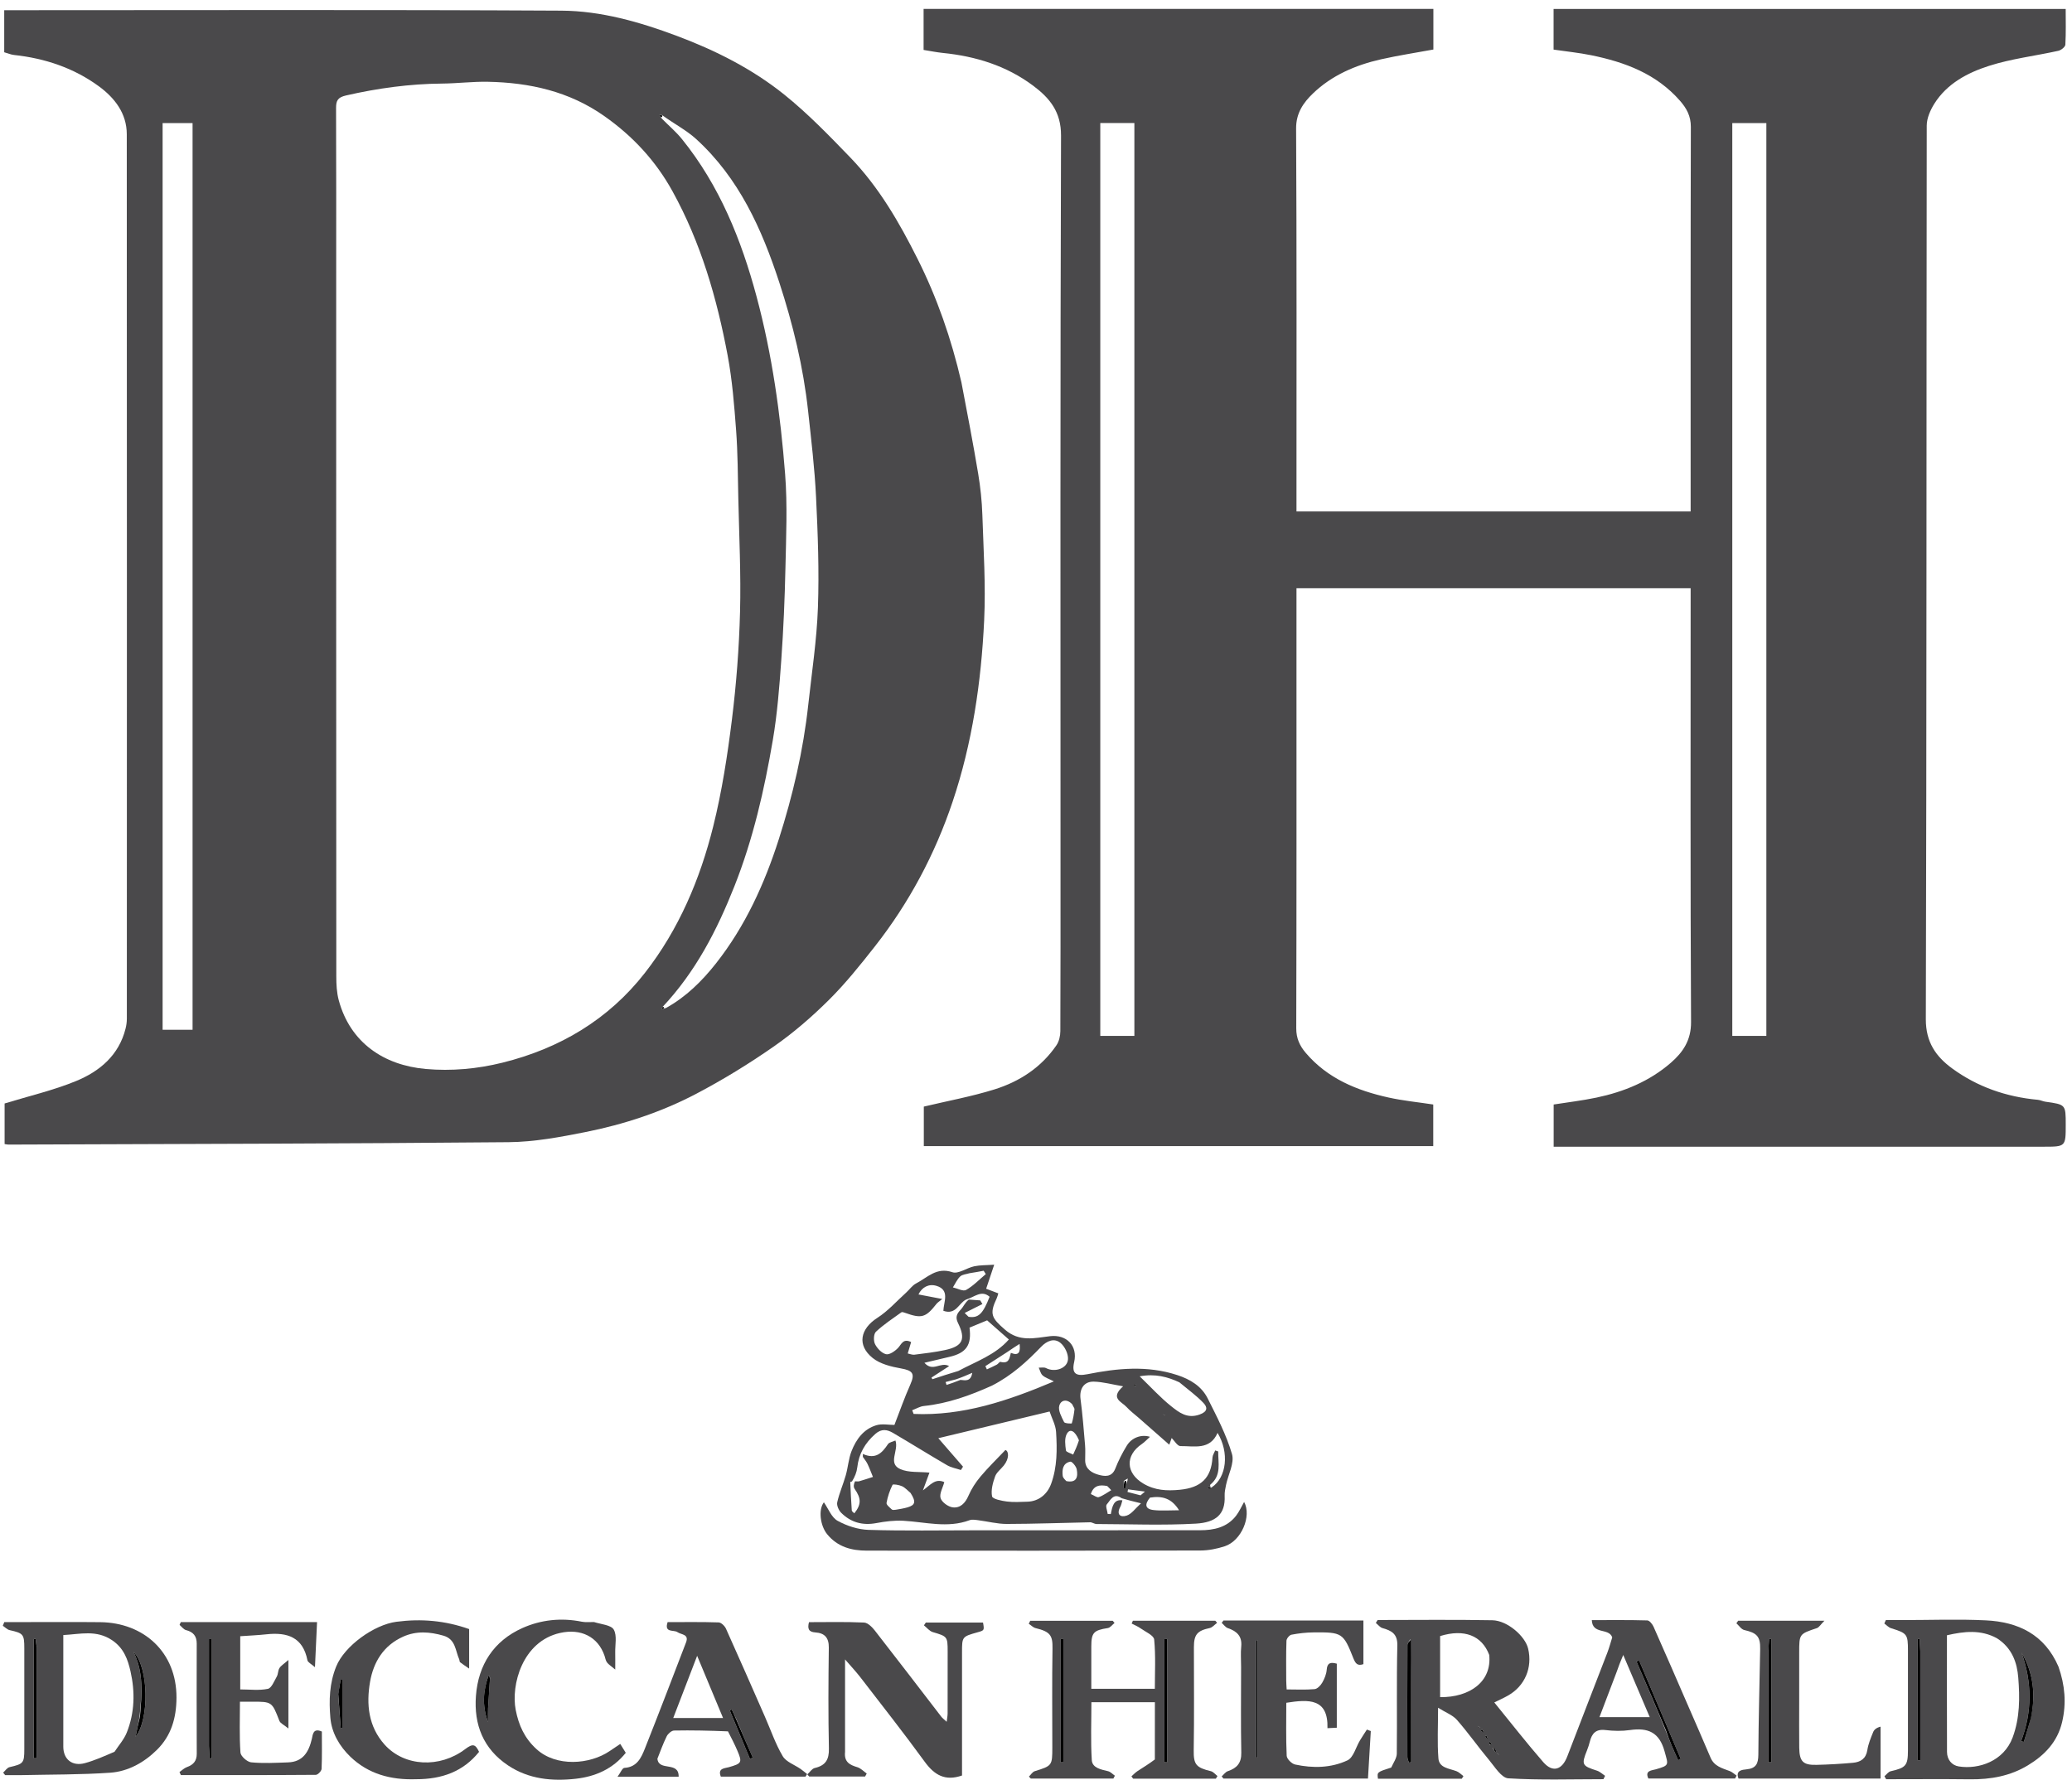
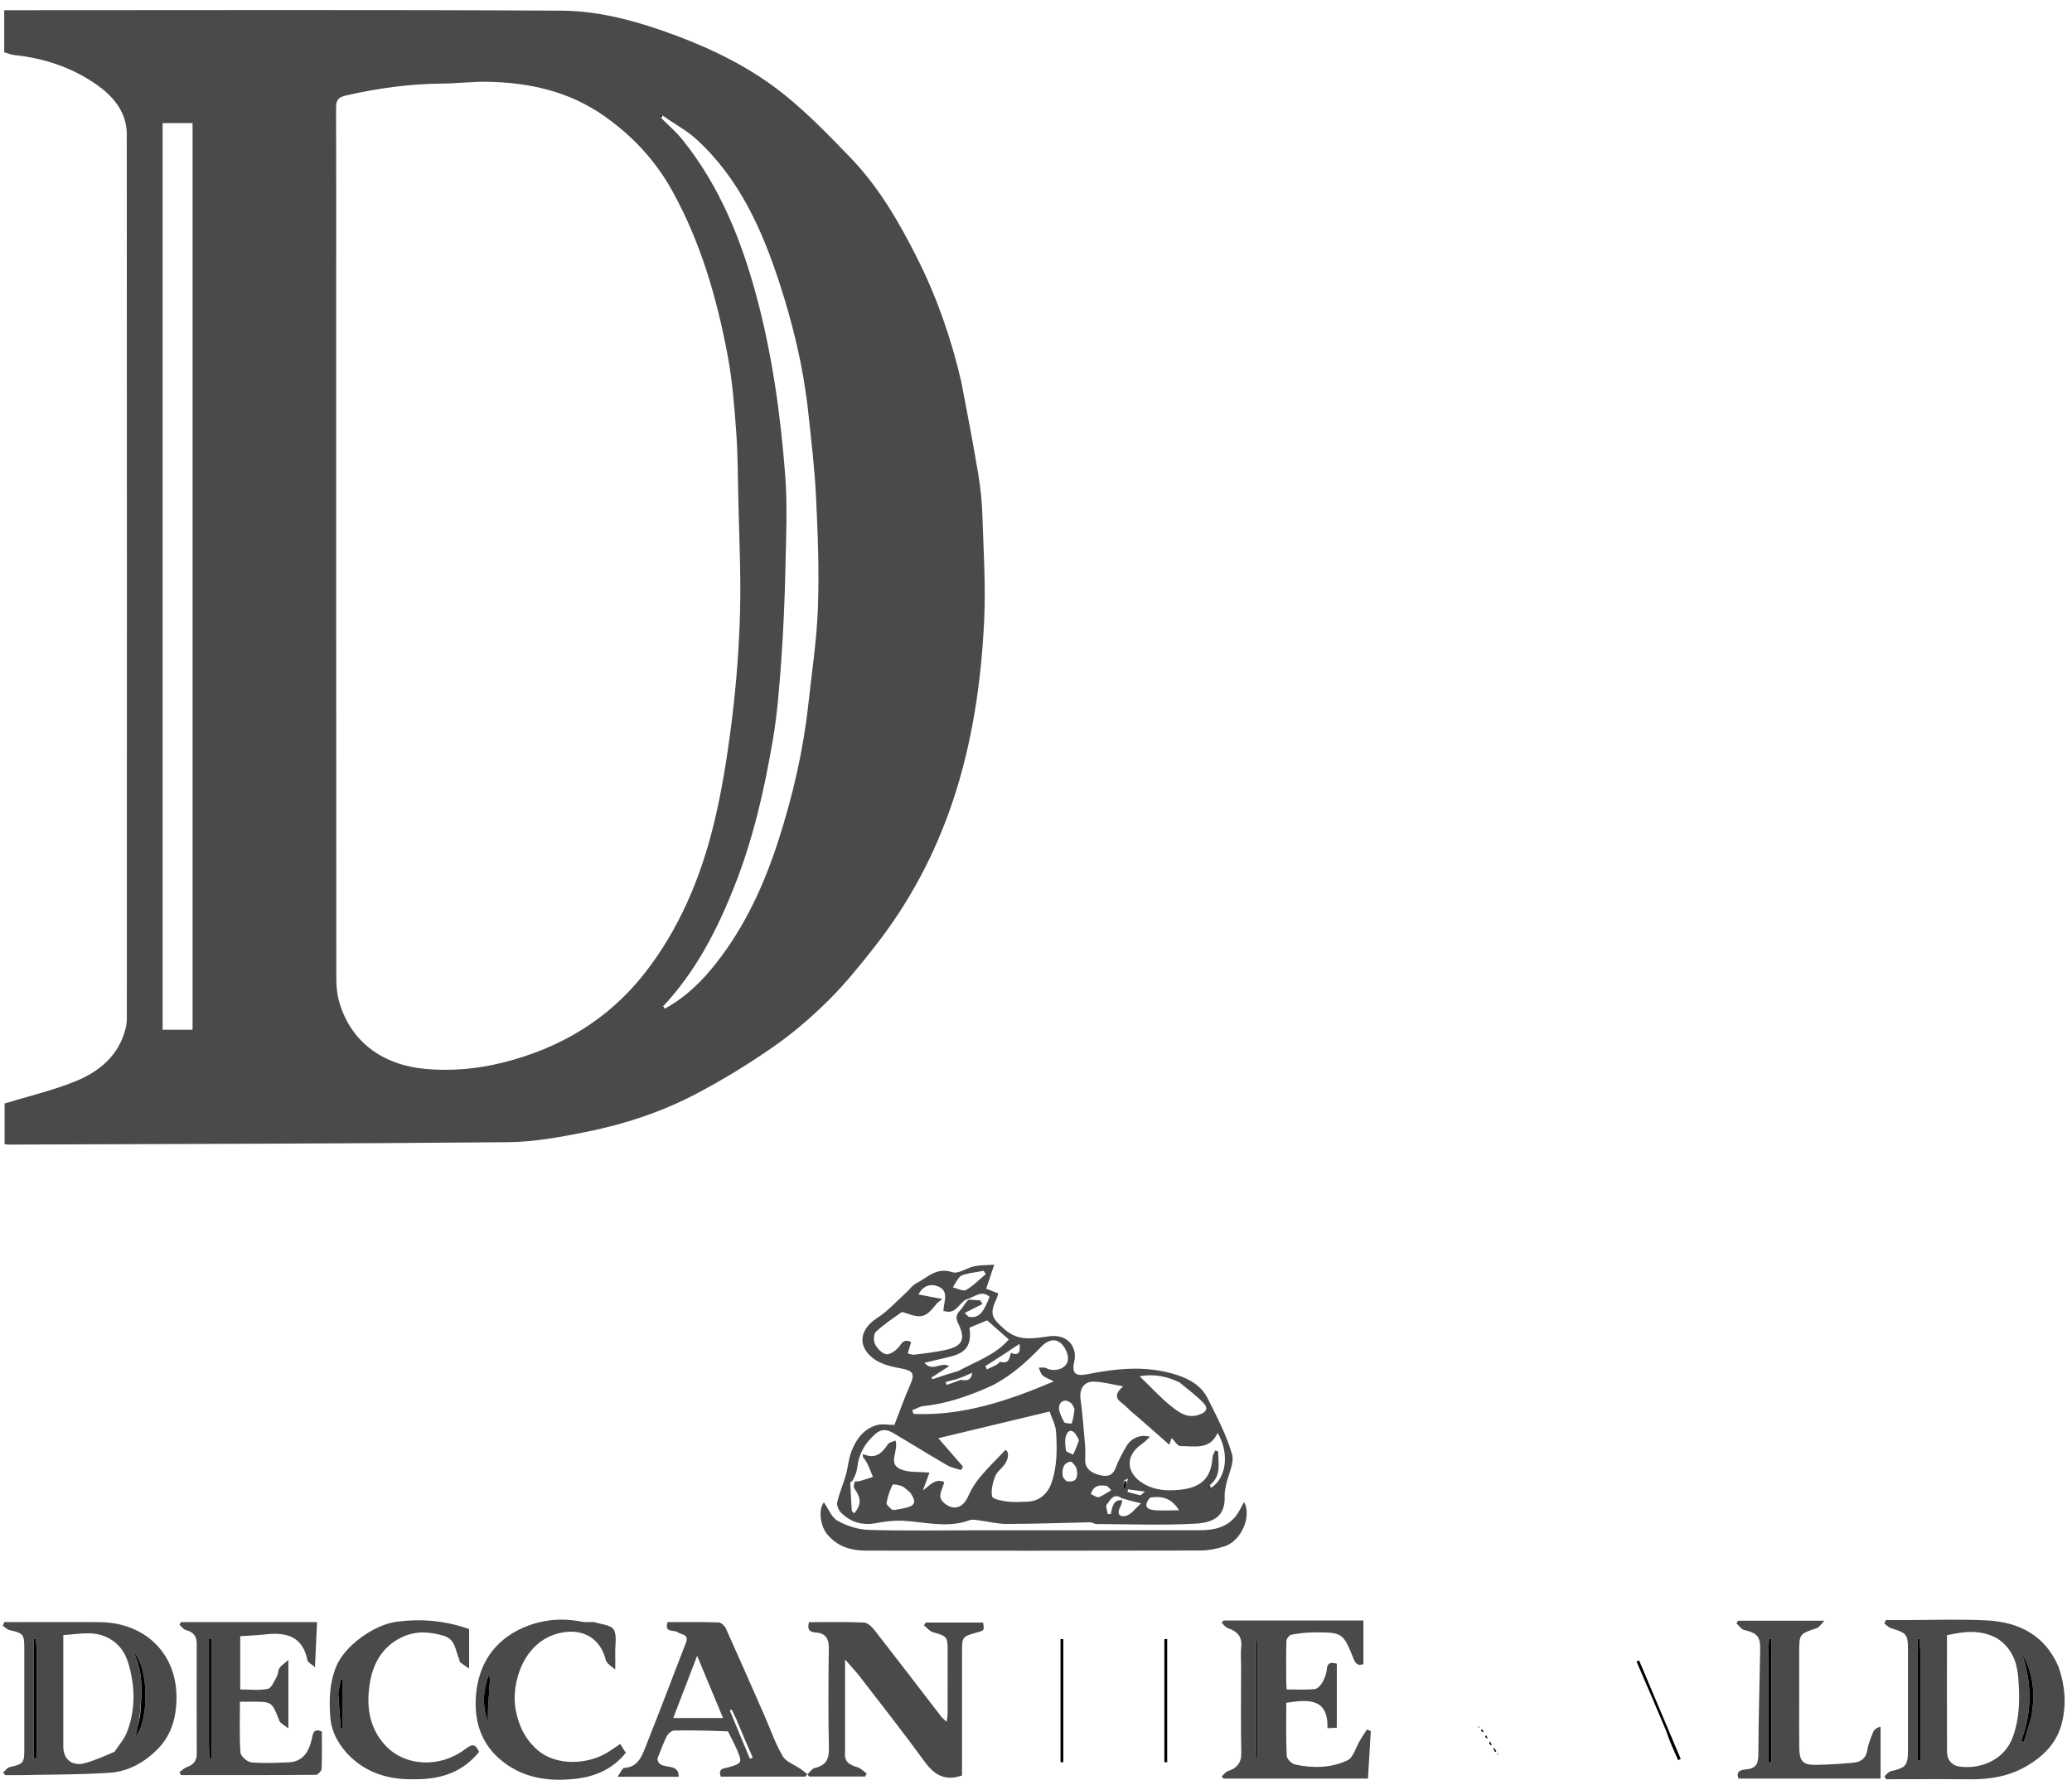
<svg xmlns="http://www.w3.org/2000/svg" width="192" height="165" viewBox="0 0 192 165" fill="none">
-   <path d="M120.137 60.89C120.137 72.424 120.148 83.864 120.116 95.303C120.113 96.229 120.437 96.922 120.995 97.578C123.014 99.953 125.734 101.068 128.68 101.718C130.017 102.013 131.39 102.146 132.811 102.363C132.811 103.62 132.811 104.892 132.811 106.219C117.08 106.219 101.378 106.219 85.604 106.219C85.604 104.948 85.604 103.678 85.604 102.557C87.823 102.028 90.027 101.626 92.148 100.965C94.478 100.238 96.49 98.926 97.896 96.87C98.139 96.515 98.254 96.005 98.256 95.566C98.28 90.366 98.272 85.166 98.272 79.967C98.272 57.498 98.242 35.028 98.32 12.56C98.327 10.363 97.269 9.088 95.737 7.942C93.267 6.096 90.426 5.216 87.381 4.908C86.796 4.849 86.217 4.729 85.584 4.628C85.584 3.39 85.584 2.143 85.584 0.826C101.321 0.826 117.045 0.826 132.823 0.826C132.823 2.099 132.823 3.345 132.823 4.59C131.199 4.889 129.575 5.136 127.976 5.496C125.612 6.028 123.405 6.981 121.654 8.67C120.794 9.499 120.095 10.469 120.103 11.897C120.164 23.336 120.137 34.776 120.137 46.215C120.137 46.588 120.137 46.961 120.137 47.399C132.322 47.399 144.435 47.399 156.662 47.399C156.662 47.001 156.662 46.633 156.662 46.265C156.662 34.762 156.651 23.26 156.681 11.758C156.684 10.758 156.288 10.04 155.675 9.339C153.492 6.842 150.577 5.756 147.441 5.117C146.316 4.888 145.166 4.774 143.962 4.597C143.962 3.402 143.962 2.155 143.962 0.832C159.747 0.832 175.539 0.832 191.415 0.832C191.415 1.901 191.448 3.024 191.384 4.141C191.372 4.348 190.992 4.651 190.737 4.708C188.592 5.184 186.381 5.44 184.301 6.107C182.32 6.742 180.419 7.744 179.248 9.605C178.872 10.204 178.539 10.958 178.539 11.642C178.503 39.247 178.536 66.853 178.455 94.459C178.449 96.596 179.405 97.927 180.885 99.012C183.227 100.728 185.919 101.661 188.831 101.927C189.071 101.949 189.301 102.071 189.542 102.105C191.419 102.368 191.419 102.365 191.419 104.223C191.419 106.274 191.419 106.274 189.362 106.274C174.66 106.274 159.957 106.274 145.255 106.274C144.848 106.274 144.44 106.274 143.969 106.274C143.969 104.966 143.969 103.72 143.969 102.363C145.264 102.158 146.615 102.001 147.94 101.722C150.485 101.186 152.855 100.21 154.83 98.494C155.946 97.524 156.71 96.413 156.7 94.724C156.63 81.74 156.662 68.757 156.662 55.773C156.662 55.372 156.662 54.971 156.662 54.516C144.471 54.516 132.38 54.516 120.137 54.516C120.137 56.604 120.137 58.7 120.137 60.89ZM163.678 47.559C163.678 35.505 163.678 23.451 163.678 11.406C162.526 11.406 161.527 11.406 160.521 11.406C160.521 39.648 160.521 67.829 160.521 96.003C161.597 96.003 162.596 96.003 163.678 96.003C163.678 79.878 163.678 63.813 163.678 47.559ZM105.116 12.966C105.116 12.444 105.116 11.922 105.116 11.403C103.971 11.403 102.972 11.403 101.957 11.403C101.957 39.642 101.957 67.823 101.957 96.006C103.03 96.006 104.029 96.006 105.116 96.006C105.116 68.35 105.116 40.751 105.116 12.966Z" fill="#4A494B" />
  <path d="M89.089 35.437C89.635 38.304 90.175 41.094 90.642 43.897C90.851 45.153 90.987 46.43 91.029 47.702C91.136 50.967 91.35 54.243 91.196 57.499C90.925 63.21 90.099 68.866 88.27 74.311C86.636 79.177 84.24 83.678 81.056 87.729C79.714 89.438 78.345 91.147 76.806 92.675C75.234 94.236 73.535 95.71 71.718 96.976C69.419 98.579 67.011 100.058 64.529 101.363C61.302 103.061 57.829 104.205 54.251 104.917C51.907 105.383 49.512 105.833 47.137 105.855C31.685 105.996 16.232 106.019 0.78 106.078C0.687 106.078 0.594 106.053 0.427 106.029C0.427 104.702 0.427 103.369 0.427 102.268C2.687 101.575 4.935 101.056 7.04 100.192C9.237 99.291 11.018 97.799 11.635 95.329C11.71 95.031 11.754 94.718 11.754 94.411C11.76 67.088 11.764 39.764 11.748 12.441C11.747 10.502 10.62 9.065 9.151 7.99C6.835 6.297 4.169 5.406 1.309 5.096C1.007 5.064 0.716 4.936 0.391 4.844C0.391 3.572 0.391 2.322 0.391 0.946C0.762 0.946 1.098 0.946 1.434 0.946C18.292 0.946 35.15 0.894 52.008 0.987C55.696 1.007 59.276 2.035 62.733 3.331C66.306 4.67 69.713 6.386 72.679 8.771C74.87 10.533 76.845 12.578 78.802 14.606C81.438 17.34 83.325 20.603 85.014 23.969C86.835 27.596 88.159 31.408 89.089 35.437ZM61.723 93.413C63.575 92.387 65.06 90.915 66.34 89.293C69.051 85.857 70.844 81.913 72.167 77.78C73.467 73.719 74.433 69.568 74.897 65.318C75.224 62.32 75.685 59.325 75.792 56.318C75.914 52.906 75.784 49.479 75.619 46.066C75.49 43.398 75.169 40.738 74.881 38.08C74.44 34.015 73.481 30.062 72.213 26.177C70.589 21.204 68.473 16.506 64.514 12.891C63.595 12.052 62.443 11.466 61.352 10.667C61.27 10.659 61.187 10.65 61.105 10.642C61.155 10.73 61.205 10.819 61.337 11.002C61.96 11.63 62.643 12.209 63.195 12.893C66.672 17.198 68.691 22.212 70.104 27.474C71.551 32.863 72.32 38.385 72.752 43.934C72.977 46.826 72.844 49.75 72.781 52.657C72.719 55.503 72.597 58.351 72.396 61.19C72.22 63.67 72.027 66.161 71.61 68.608C70.824 73.213 69.787 77.762 68.055 82.133C66.442 86.203 64.474 90.049 61.369 93.352C61.348 93.421 61.327 93.49 61.306 93.559C61.4 93.516 61.495 93.474 61.723 93.413ZM31.153 26.002C31.153 47.495 31.151 68.988 31.163 90.481C31.163 91.223 31.199 91.993 31.391 92.704C32.452 96.623 35.562 98.725 39.452 99.07C41.836 99.282 44.226 99.064 46.545 98.49C51.862 97.175 56.377 94.498 59.755 90.172C62.904 86.14 64.872 81.486 66.094 76.571C66.899 73.335 67.409 70.011 67.822 66.698C68.233 63.39 68.487 60.049 68.575 56.716C68.668 53.207 68.491 49.69 68.415 46.176C68.37 44.076 68.366 41.97 68.211 39.877C68.038 37.56 67.855 35.228 67.428 32.949C66.433 27.649 64.949 22.497 62.316 17.726C60.752 14.891 58.624 12.603 55.978 10.744C52.738 8.468 49.074 7.652 45.198 7.579C43.79 7.552 42.379 7.733 40.968 7.745C37.956 7.771 35.003 8.175 32.069 8.846C31.297 9.022 31.138 9.322 31.141 10.024C31.164 15.287 31.153 20.55 31.153 26.002ZM17.844 20.14C17.844 17.224 17.844 14.309 17.844 11.406C16.818 11.406 15.945 11.406 15.068 11.406C15.068 39.46 15.068 67.453 15.068 95.435C16.018 95.435 16.891 95.435 17.844 95.435C17.844 70.36 17.844 45.344 17.844 20.14Z" fill="#4A494B" />
  <path d="M101.075 141.081C98.423 141.134 95.859 141.231 93.295 141.236C92.409 141.238 91.523 141.001 90.635 140.889C90.373 140.857 90.075 140.803 89.843 140.89C87.799 141.648 85.759 141.058 83.712 140.941C82.882 140.894 82.027 141.003 81.206 141.156C79.932 141.395 78.843 141.097 77.948 140.202C77.718 139.971 77.516 139.517 77.581 139.228C77.772 138.378 78.133 137.567 78.373 136.725C78.582 135.99 78.63 135.2 78.904 134.495C79.329 133.404 80.019 132.445 81.203 132.088C81.735 131.927 82.358 132.06 82.88 132.06C83.357 130.835 83.802 129.556 84.351 128.323C84.802 127.311 84.592 127.018 83.493 126.824C82.58 126.663 81.559 126.413 80.866 125.856C79.39 124.671 79.713 123.151 81.3 122.135C82.287 121.502 83.091 120.585 83.972 119.79C84.284 119.509 84.536 119.127 84.894 118.943C85.936 118.406 86.782 117.401 88.254 117.907C88.796 118.093 89.581 117.505 90.275 117.357C90.814 117.242 91.383 117.262 92.127 117.209C91.84 118.066 91.611 118.751 91.381 119.438C91.722 119.568 92.094 119.709 92.508 119.866C92.453 120.04 92.425 120.182 92.365 120.309C91.659 121.791 91.886 122.155 93.14 123.241C94.469 124.392 95.88 124.004 97.3 123.835C98.835 123.652 99.883 124.731 99.536 126.235C99.298 127.265 99.667 127.576 100.749 127.361C103.528 126.807 106.309 126.529 109.081 127.435C110.287 127.829 111.339 128.464 111.908 129.599C112.75 131.28 113.642 132.972 114.162 134.761C114.403 135.59 113.81 136.656 113.61 137.618C113.541 137.954 113.465 138.302 113.481 138.641C113.56 140.337 112.671 141.1 110.82 141.206C107.757 141.38 104.676 141.253 101.603 141.243C101.456 141.242 101.309 141.143 101.075 141.081ZM104.131 137.25C104.131 137.474 104.131 137.698 104.131 137.922C104.195 137.921 104.259 137.92 104.324 137.919C104.34 137.712 104.356 137.506 104.466 137.258C104.479 137.181 104.493 137.103 104.506 137.026C104.419 137.071 104.333 137.115 104.131 137.25ZM88.998 127.887C89.456 127.93 89.959 128.062 90.093 127.23C89.585 127.452 89.168 127.634 88.61 127.828C88.281 127.913 87.951 127.998 87.622 128.083C87.652 128.172 87.682 128.262 87.711 128.351C88.105 128.222 88.499 128.093 88.998 127.887ZM93.295 125.33C92.633 125.756 91.971 126.183 91.309 126.61C91.355 126.71 91.402 126.811 91.448 126.911C91.756 126.766 92.068 126.63 92.369 126.471C92.495 126.405 92.622 126.194 92.706 126.215C93.475 126.409 93.534 125.935 93.671 125.381C94.432 125.697 94.569 125.275 94.478 124.551C94.116 124.781 93.754 125.01 93.295 125.33ZM103.941 138.853C103.185 138.308 102.893 139.043 102.558 139.426C102.423 139.58 102.607 140.008 102.645 140.312C102.741 140.315 102.837 140.317 102.933 140.32C103.066 139.631 103.183 138.93 104.005 139.045C103.942 139.248 103.91 139.466 103.811 139.65C103.431 140.357 103.809 140.659 104.406 140.46C104.867 140.307 105.207 139.793 105.729 139.324C104.961 139.134 104.514 139.024 103.941 138.853ZM89.515 120.444C88.837 120.77 88.588 121.895 87.416 121.482C87.442 120.66 88.055 119.54 86.757 119.164C86.054 118.96 85.434 119.296 85.109 119.966C85.821 120.102 86.498 120.232 87.314 120.388C87.021 120.631 86.88 120.712 86.787 120.83C85.781 122.115 85.403 122.224 83.859 121.668C83.752 121.629 83.59 121.574 83.523 121.623C82.721 122.202 81.886 122.75 81.169 123.422C80.953 123.625 80.929 124.257 81.081 124.564C81.278 124.963 81.697 125.406 82.1 125.504C82.412 125.58 82.925 125.228 83.207 124.933C83.54 124.585 83.675 124.011 84.429 124.379C84.331 124.711 84.232 125.041 84.114 125.436C84.324 125.479 84.533 125.576 84.726 125.551C85.679 125.428 86.639 125.321 87.577 125.119C89.21 124.767 89.515 124.12 88.772 122.611C88.517 122.092 88.642 121.771 89.016 121.385C89.283 121.109 89.42 120.708 89.781 120.441C90.132 120.467 90.483 120.492 90.835 120.518C90.901 120.63 90.968 120.743 91.034 120.856C90.486 121.131 89.938 121.406 89.39 121.682C89.511 121.801 89.632 121.919 89.752 122.038C90.661 122.179 91.081 121.774 91.701 120.181C90.94 119.517 90.307 120.214 89.515 120.444ZM112.288 137.839C113.666 136.924 113.925 134.612 112.824 132.797C112.116 134.423 110.646 134.003 109.386 134.021C109.104 134.025 108.814 133.507 108.572 133.272C108.562 133.3 108.495 133.49 108.351 133.893C107.335 133 106.422 132.198 105.51 131.396C105.131 131.063 104.717 130.761 104.381 130.389C103.948 129.908 102.817 129.593 104.074 128.481C103.053 128.308 102.212 128.069 101.365 128.047C100.428 128.022 100.005 128.74 100.127 129.665C100.314 131.083 100.426 132.512 100.547 133.938C100.587 134.407 100.552 134.883 100.556 135.355C100.562 136.159 101.192 136.508 101.781 136.673C102.321 136.824 103.021 136.945 103.347 136.109C103.634 135.371 104.001 134.654 104.416 133.977C104.867 133.239 105.752 132.908 106.563 133.161C106.273 133.42 106.059 133.659 105.801 133.834C104.245 134.893 104.32 136.526 105.943 137.492C107.015 138.131 108.125 138.187 109.34 138.067C111.278 137.875 112.238 136.993 112.354 135.081C112.367 134.858 112.519 134.642 112.606 134.423C112.699 134.454 112.791 134.485 112.884 134.517C112.871 135.589 113.208 136.731 112.151 137.597C112.102 137.638 112.167 137.817 112.213 137.788C112.115 137.805 112.017 137.819 111.922 137.846C111.914 137.848 111.932 137.939 111.938 137.989C112.019 137.968 112.1 137.946 112.288 137.839ZM79.234 137.282C79.361 137.283 79.496 137.314 79.612 137.281C80.042 137.159 80.465 137.015 80.891 136.879C80.724 136.475 80.574 136.063 80.385 135.67C80.273 135.438 80.1 135.235 79.955 135.019C79.956 134.929 79.956 134.84 79.957 134.75C81.159 135.287 81.743 134.647 82.282 133.841C82.403 133.66 82.731 133.616 82.975 133.503C83.308 134.449 82.227 135.62 83.427 136.154C84.199 136.497 85.176 136.383 86.127 136.48C85.921 137.039 85.721 137.582 85.521 138.126C86.193 137.65 86.66 136.97 87.502 137.36C87.361 137.891 87.031 138.441 87.16 138.846C87.28 139.225 87.863 139.647 88.286 139.699C88.978 139.784 89.442 139.313 89.738 138.628C90.013 137.991 90.408 137.381 90.856 136.847C91.554 136.012 92.342 135.252 93.168 134.38C93.485 134.495 93.537 135.166 93.017 135.82C92.747 136.161 92.347 136.45 92.209 136.835C91.999 137.422 91.812 138.103 91.929 138.681C91.98 138.928 92.811 139.094 93.305 139.158C93.928 139.238 94.57 139.192 95.204 139.174C96.248 139.144 97.048 138.489 97.403 137.513C97.973 135.944 97.961 134.319 97.86 132.703C97.821 132.066 97.47 131.448 97.26 130.816C93.771 131.653 90.441 132.452 86.948 133.289C87.696 134.151 88.467 135.04 89.237 135.928C89.172 136.031 89.107 136.135 89.042 136.238C88.612 136.093 88.143 136.015 87.759 135.792C86.075 134.813 84.422 133.779 82.741 132.794C82.209 132.482 81.687 132.389 81.116 132.89C80.156 133.734 79.581 134.728 79.438 135.996C79.388 136.438 79.214 136.867 78.951 137.296C78.895 137.315 78.788 137.337 78.789 137.354C78.827 138.233 78.867 139.112 78.93 139.989C78.936 140.08 79.082 140.162 79.166 140.249C79.824 139.428 79.809 138.863 79.194 137.986C79.068 137.808 79.106 137.515 79.234 137.282ZM91.917 128.418C89.902 129.326 87.841 130.073 85.617 130.304C85.244 130.342 84.891 130.562 84.528 130.698C84.572 130.812 84.616 130.926 84.659 131.04C89.214 131.238 93.392 129.829 97.655 128.025C97.194 127.788 96.852 127.682 96.61 127.465C96.425 127.299 96.368 126.994 96.253 126.75C96.48 126.759 96.746 126.695 96.927 126.79C97.739 127.218 98.911 126.832 98.965 125.97C98.996 125.478 98.679 124.813 98.296 124.481C97.683 123.95 96.981 124.294 96.481 124.813C95.153 126.189 93.76 127.475 91.917 128.418ZM88.803 127.058C90.422 126.186 92.217 125.586 93.485 124.141C92.774 123.514 92.121 122.938 91.471 122.366C90.921 122.594 90.382 122.818 89.84 123.042C90.047 124.663 89.545 125.391 87.968 125.753C87.229 125.923 86.492 126.103 85.659 126.3C86.467 127.203 87.138 126.162 87.953 126.607C87.407 126.961 86.861 127.316 86.315 127.671C86.342 127.722 86.37 127.772 86.398 127.823C87.15 127.574 87.902 127.324 88.803 127.058ZM109.285 128.11C108.183 127.597 107.049 127.294 105.607 127.553C106.662 128.57 107.53 129.531 108.531 130.328C109.252 130.901 110.012 131.508 111.157 131.097C111.933 130.82 111.891 130.417 111.523 130.029C110.884 129.355 110.116 128.801 109.285 128.11ZM84.375 138.363C84.115 138.149 83.883 137.877 83.587 137.74C83.317 137.614 82.748 137.524 82.706 137.61C82.448 138.135 82.252 138.707 82.151 139.283C82.12 139.456 82.443 139.711 82.638 139.893C82.708 139.958 82.882 139.94 83.002 139.92C83.367 139.859 83.736 139.802 84.09 139.7C84.821 139.489 84.896 139.176 84.375 138.363ZM89.84 117.999C89.546 118.092 89.179 118.108 88.976 118.297C88.687 118.569 88.519 118.968 88.299 119.312C88.714 119.405 89.246 119.705 89.52 119.551C90.192 119.172 90.746 118.584 91.347 118.081C91.281 117.977 91.216 117.873 91.15 117.77C90.765 117.843 90.38 117.917 89.84 117.999ZM106.564 138.795C106.091 139.365 106.037 139.857 106.924 139.952C107.65 140.029 108.39 139.967 109.257 139.967C108.564 138.846 107.685 138.618 106.564 138.795ZM99.359 130.149C98.881 129.625 98.3 129.732 98.154 130.29C98.039 130.731 98.37 131.321 98.603 131.796C98.667 131.928 99.306 131.949 99.317 131.912C99.444 131.492 99.514 131.053 99.566 130.615C99.578 130.513 99.467 130.396 99.359 130.149ZM99.981 133.481C99.609 132.584 99.133 132.347 98.841 132.916C98.629 133.329 98.707 133.925 98.775 134.423C98.796 134.578 99.209 134.68 99.443 134.807C99.623 134.416 99.803 134.026 99.981 133.481ZM98.811 137.265C99.778 137.459 99.909 136.86 99.772 136.163C99.717 135.888 99.329 135.431 99.177 135.462C98.493 135.603 98.406 136.185 98.475 136.782C98.491 136.924 98.601 137.054 98.811 137.265ZM102.601 137.723C101.913 137.586 101.334 137.653 101.083 138.467C101.379 138.59 101.648 138.811 101.816 138.752C102.226 138.607 102.589 138.331 102.971 138.108C102.885 138.011 102.8 137.914 102.601 137.723ZM105.688 138.584C105.787 138.5 105.886 138.416 106.097 138.236C105.482 138.154 105.005 138.092 104.529 138.029C104.513 138.11 104.496 138.192 104.48 138.273C104.835 138.365 105.189 138.458 105.688 138.584ZM105.132 128.465C105.18 128.463 105.228 128.461 105.275 128.459C105.27 128.406 105.265 128.352 105.259 128.299C105.192 128.321 105.124 128.344 105.132 128.465ZM107.789 131.073C107.855 131.106 107.921 131.139 107.988 131.172C107.935 131.099 107.882 131.025 107.789 131.073Z" fill="#4A494B" />
-   <path d="M128.916 163.813C129.133 163.347 129.428 162.935 129.433 162.52C129.471 159.181 129.404 155.84 129.482 152.502C129.508 151.416 128.946 151.124 128.106 150.887C127.874 150.822 127.694 150.574 127.49 150.41C127.546 150.319 127.602 150.229 127.658 150.139C131.202 150.139 134.746 150.094 138.289 150.161C139.675 150.187 141.328 151.627 141.604 152.793C142.019 154.546 141.31 156.236 139.767 157.125C139.347 157.367 138.899 157.563 138.468 157.778C139.993 159.649 141.449 161.52 143.003 163.308C143.875 164.311 144.749 164.04 145.232 162.778C146.459 159.57 147.712 156.37 148.944 153.163C149.129 152.68 149.26 152.177 149.396 151.747C149.076 150.833 147.565 151.527 147.503 150.149C149.255 150.149 150.952 150.128 152.646 150.176C152.85 150.181 153.121 150.524 153.229 150.769C154.319 153.218 155.382 155.68 156.45 158.139C157.139 159.724 157.835 161.306 158.508 162.897C158.845 163.695 159.581 163.874 160.283 164.138C160.516 164.225 160.709 164.416 160.92 164.559C160.873 164.65 160.827 164.74 160.78 164.83C158.106 164.83 155.431 164.83 152.746 164.83C152.389 164.079 153.068 164.082 153.437 163.976C154.724 163.604 154.588 163.573 154.251 162.33C153.765 160.536 152.709 160.098 151.038 160.338C150.293 160.445 149.511 160.428 148.762 160.337C147.88 160.231 147.512 160.653 147.323 161.401C147.255 161.671 147.171 161.939 147.067 162.197C146.525 163.548 146.582 163.651 147.989 164.104C148.26 164.191 148.486 164.417 148.733 164.579C148.682 164.683 148.631 164.787 148.581 164.891C145.64 164.891 142.692 164.993 139.763 164.811C139.132 164.771 138.515 163.749 137.979 163.108C136.962 161.892 136.051 160.586 135.005 159.396C134.608 158.945 133.962 158.711 133.258 158.271C133.258 160.021 133.175 161.503 133.29 162.97C133.358 163.847 134.287 163.895 134.958 164.147C135.198 164.237 135.393 164.448 135.608 164.605C135.557 164.687 135.505 164.769 135.454 164.851C132.865 164.851 130.276 164.851 127.689 164.851C127.6 164.233 127.6 164.233 128.916 163.813ZM137.997 153.372C137.316 151.576 135.686 150.937 133.447 151.627C133.447 152.547 133.447 153.486 133.447 154.424C133.447 155.382 133.447 156.339 133.447 157.288C136.174 157.321 138.258 155.862 137.997 153.372ZM149.799 154.97C149.276 156.345 148.753 157.72 148.213 159.141C149.825 159.141 151.308 159.141 152.872 159.141C152.059 157.233 151.288 155.424 150.416 153.377C150.142 154.037 149.979 154.431 149.799 154.97ZM130.686 151.908C130.592 152.094 130.418 152.279 130.417 152.465C130.401 155.92 130.403 159.375 130.411 162.829C130.412 163.003 130.502 163.177 130.551 163.351C130.622 163.341 130.692 163.331 130.763 163.32C130.763 159.567 130.763 155.814 130.686 151.908ZM154.37 160.445C154.553 160.901 154.729 161.36 154.921 161.813C155.107 162.255 155.308 162.69 155.503 163.128C155.583 163.092 155.664 163.055 155.744 163.019C154.458 159.974 153.172 156.929 151.886 153.884C151.805 153.918 151.725 153.951 151.644 153.985C152.555 156.088 153.466 158.192 154.37 160.445ZM137.449 160.462C137.407 160.386 137.364 160.309 137.321 160.233C137.291 160.293 137.222 160.391 137.238 160.408C137.311 160.483 137.408 160.536 137.449 160.462ZM137.833 161.034C137.791 160.957 137.749 160.88 137.708 160.804C137.679 160.865 137.611 160.963 137.628 160.982C137.698 161.057 137.794 161.107 137.833 161.034ZM138.032 161.702C138.106 161.717 138.179 161.732 138.253 161.748C138.187 161.619 138.121 161.49 138.055 161.361C138.033 161.427 138.011 161.493 138.032 161.702ZM138.325 161.995C138.399 162.122 138.472 162.249 138.546 162.376C138.583 162.353 138.62 162.331 138.656 162.309C138.589 162.181 138.522 162.053 138.325 161.995ZM137.161 160.103C137.083 160.057 137.006 160.011 136.928 159.964C136.967 160.029 137.006 160.095 137.161 160.103ZM138.901 162.631C138.831 162.575 138.762 162.519 138.692 162.463C138.723 162.531 138.753 162.599 138.901 162.631Z" fill="#4A494B" />
-   <path d="M107.013 163.062C107.017 161.255 107.017 159.531 107.017 157.759C105.031 157.759 103.145 157.759 101.134 157.759C101.134 159.558 101.059 161.345 101.17 163.121C101.216 163.853 102.026 163.994 102.678 164.151C102.909 164.207 103.1 164.424 103.31 164.568C103.262 164.656 103.215 164.745 103.168 164.834C100.618 164.834 98.068 164.834 95.518 164.834C95.46 164.774 95.402 164.713 95.344 164.652C95.522 164.48 95.672 164.216 95.884 164.15C97.49 163.649 97.512 163.637 97.512 161.939C97.512 158.883 97.478 155.826 97.529 152.771C97.549 151.575 97.332 151.221 95.965 150.89C95.734 150.834 95.54 150.624 95.328 150.485C95.374 150.393 95.42 150.301 95.466 150.209C98.013 150.209 100.56 150.209 103.108 150.209C103.164 150.277 103.221 150.345 103.277 150.413C103.073 150.575 102.885 150.847 102.661 150.883C101.341 151.09 101.125 151.306 101.125 152.6C101.124 153.886 101.125 155.171 101.125 156.514C103.093 156.514 104.979 156.514 107.012 156.514C107.012 154.999 107.099 153.462 106.951 151.947C106.913 151.561 106.141 151.232 105.685 150.907C105.434 150.728 105.139 150.611 104.863 150.466C104.901 150.38 104.939 150.293 104.978 150.207C107.524 150.207 110.071 150.207 112.618 150.207C112.673 150.271 112.728 150.335 112.783 150.4C112.554 150.566 112.347 150.83 112.094 150.884C110.95 151.127 110.632 151.48 110.632 152.659C110.631 155.841 110.666 159.024 110.615 162.205C110.593 163.539 110.843 163.82 112.208 164.151C112.434 164.206 112.615 164.445 112.816 164.598C112.766 164.68 112.716 164.762 112.666 164.844C110.112 164.844 107.558 164.844 105.004 164.844C104.95 164.773 104.895 164.701 104.841 164.63C105.03 164.464 105.204 164.275 105.412 164.138C105.936 163.794 106.476 163.474 107.013 163.062ZM108.16 154.028C108.16 153.318 108.16 152.609 108.16 151.899C108.072 151.903 107.984 151.907 107.896 151.91C107.896 155.714 107.896 159.517 107.896 163.32C107.984 163.32 108.072 163.32 108.16 163.32C108.16 160.285 108.16 157.25 108.16 154.028ZM98.272 154.214C98.272 157.251 98.272 160.288 98.272 163.325C98.359 163.322 98.445 163.32 98.531 163.317C98.531 159.514 98.531 155.711 98.531 151.907C98.445 151.907 98.359 151.906 98.272 151.906C98.272 152.613 98.272 153.32 98.272 154.214Z" fill="#4A494B" />
  <path d="M190.747 154.462C191.35 156.185 191.493 157.859 191.086 159.591C190.652 161.44 189.46 162.67 187.913 163.607C186.273 164.601 184.455 164.925 182.546 164.902C179.957 164.87 177.367 164.894 174.778 164.894C174.725 164.802 174.673 164.71 174.62 164.618C174.813 164.458 174.984 164.204 175.202 164.154C176.608 163.833 176.797 163.625 176.798 162.225C176.798 159.141 176.798 156.056 176.798 152.972C176.798 151.446 176.724 151.364 175.236 150.9C175.004 150.828 174.817 150.612 174.609 150.462C174.657 150.356 174.705 150.251 174.753 150.145C175.281 150.145 175.808 150.145 176.335 150.145C178.898 150.145 181.466 150.046 184.024 150.171C187.005 150.316 189.453 151.468 190.747 154.462ZM185.048 151.832C183.553 151.013 182.012 151.184 180.412 151.553C180.412 155.205 180.404 158.786 180.418 162.367C180.421 163.073 180.854 163.606 181.512 163.71C183.359 164.002 185.687 163.224 186.504 161.012C187.177 159.192 187.166 157.332 187.021 155.488C186.913 154.119 186.474 152.752 185.048 151.832ZM177.938 152.93C177.92 152.584 177.901 152.237 177.882 151.891C177.815 151.897 177.747 151.904 177.679 151.91C177.679 155.65 177.679 159.391 177.679 163.131C177.766 163.131 177.852 163.131 177.938 163.132C177.938 159.791 177.938 156.45 177.938 152.93ZM188.206 159.109C188.645 157.018 188.415 155.025 187.324 153.153C188.298 155.892 188.328 158.634 187.277 161.386C187.364 161.4 187.451 161.415 187.538 161.429C187.759 160.71 187.98 159.992 188.206 159.109Z" fill="#4A494B" />
  <path d="M1.891 164.516C1.359 164.516 0.919 164.516 0.478 164.516C0.416 164.437 0.353 164.359 0.291 164.281C0.486 164.107 0.658 163.828 0.882 163.776C2.167 163.479 2.252 163.401 2.252 162.109C2.252 158.991 2.252 155.874 2.252 152.757C2.252 151.458 2.159 151.362 0.897 151.078C0.665 151.026 0.471 150.811 0.26 150.671C0.306 150.558 0.351 150.446 0.397 150.334C0.733 150.334 1.068 150.334 1.403 150.334C4.031 150.334 6.659 150.311 9.287 150.339C13.318 150.381 16.374 153.122 16.354 157.343C16.345 159.23 15.861 160.865 14.546 162.167C13.364 163.337 11.877 164.176 10.207 164.291C7.474 164.48 4.725 164.452 1.891 164.516ZM10.613 162.349C10.996 161.763 11.486 161.219 11.742 160.582C12.483 158.739 12.526 156.796 12.093 154.895C11.847 153.816 11.488 152.757 10.398 152.019C8.927 151.023 7.448 151.453 5.866 151.533C5.866 155.024 5.865 158.452 5.866 161.879C5.867 163.05 6.691 163.721 7.862 163.404C8.765 163.16 9.629 162.77 10.613 162.349ZM3.394 152.577C3.361 152.343 3.327 152.109 3.294 151.875C3.237 151.887 3.181 151.898 3.124 151.909C3.124 155.587 3.124 159.265 3.124 162.943C3.214 162.943 3.304 162.943 3.394 162.943C3.394 159.546 3.394 156.149 3.394 152.577ZM12.928 159.142C12.809 159.734 12.69 160.326 12.563 160.964C13.853 159.36 13.794 154.525 12.371 153.092C13.328 154.988 13.14 156.998 12.928 159.142Z" fill="#4A494B" />
  <path d="M78.306 162.367C78.206 163.307 78.75 163.572 79.445 163.78C79.765 163.876 80.027 164.166 80.315 164.367C80.264 164.46 80.212 164.553 80.161 164.646C78.435 164.646 76.71 164.646 74.984 164.646C74.926 164.58 74.868 164.514 74.811 164.448C75.038 164.243 75.237 163.915 75.498 163.855C76.497 163.623 76.832 163.083 76.81 162.05C76.743 158.933 76.76 155.812 76.801 152.693C76.813 151.773 76.404 151.346 75.558 151.29C74.933 151.249 74.807 150.951 74.964 150.338C76.655 150.338 78.363 150.295 80.065 150.374C80.416 150.39 80.821 150.802 81.076 151.128C83.138 153.769 85.169 156.433 87.214 159.087C87.327 159.234 87.484 159.347 87.723 159.573C87.761 159.248 87.809 159.026 87.81 158.803C87.816 156.881 87.814 154.959 87.814 153.037C87.814 151.671 87.773 151.654 86.434 151.259C86.126 151.168 85.887 150.847 85.616 150.632C85.674 150.546 85.733 150.461 85.791 150.375C87.558 150.375 89.325 150.375 91.091 150.375C91.218 151.089 91.211 151.102 90.611 151.27C89.145 151.681 89.145 151.681 89.145 153.145C89.145 156.61 89.145 160.076 89.145 163.542C89.145 163.884 89.145 164.227 89.145 164.549C87.575 165.098 86.581 164.503 85.685 163.272C83.756 160.621 81.724 158.043 79.723 155.443C79.328 154.931 78.88 154.458 78.306 153.791C78.306 156.735 78.306 159.508 78.306 162.367Z" fill="#4A494B" />
  <path d="M115.005 154.495C115.005 153.803 114.955 153.199 115.016 152.607C115.114 151.643 114.618 151.177 113.779 150.892C113.558 150.817 113.396 150.571 113.207 150.404C113.261 150.331 113.316 150.259 113.37 150.187C117.669 150.187 121.969 150.187 126.339 150.187C126.339 151.54 126.339 152.876 126.339 154.228C125.807 154.411 125.613 154.2 125.407 153.68C124.478 151.327 124.358 151.264 121.721 151.287C121.036 151.293 120.344 151.372 119.672 151.5C119.482 151.536 119.216 151.859 119.209 152.058C119.165 153.285 119.184 154.515 119.187 155.743C119.187 155.987 119.21 156.232 119.227 156.573C120.126 156.573 120.977 156.62 121.816 156.545C122.073 156.522 122.373 156.206 122.522 155.948C122.732 155.584 122.908 155.156 122.939 154.743C122.986 154.101 123.299 154.027 123.874 154.185C123.874 156.128 123.874 158.095 123.874 160.121C123.62 160.134 123.38 160.145 123.008 160.163C123.09 157.386 121.269 157.48 119.193 157.81C119.193 159.414 119.154 161.071 119.23 162.723C119.243 163.013 119.694 163.462 120.01 163.531C121.655 163.889 123.347 163.856 124.861 163.146C125.416 162.886 125.638 161.929 126.021 161.295C126.225 160.955 126.448 160.627 126.662 160.293C126.783 160.34 126.903 160.387 127.024 160.433C126.938 161.88 126.852 163.326 126.762 164.832C122.267 164.832 117.817 164.832 113.368 164.832C113.314 164.765 113.259 164.698 113.205 164.632C113.394 164.466 113.556 164.222 113.777 164.148C114.618 163.864 115.043 163.394 115.023 162.434C114.969 159.82 115.005 157.204 115.005 154.495ZM116.526 160.822C116.526 157.885 116.526 154.948 116.526 152.012C116.488 152.012 116.451 152.013 116.414 152.013C116.414 155.634 116.414 159.254 116.414 162.875C116.451 162.875 116.488 162.875 116.526 162.875C116.526 162.252 116.526 161.63 116.526 160.822Z" fill="#4A494B" />
  <path d="M27.533 150.334C28.191 150.334 28.756 150.334 29.379 150.334C29.317 151.675 29.259 152.937 29.186 154.512C28.846 154.209 28.526 154.066 28.488 153.869C28.067 151.717 26.608 151.255 24.686 151.464C23.889 151.551 23.085 151.582 22.261 151.641C22.261 153.334 22.261 154.896 22.261 156.572C23.144 156.572 24.013 156.687 24.821 156.518C25.165 156.446 25.411 155.796 25.649 155.379C25.782 155.146 25.752 154.816 25.895 154.593C26.045 154.36 26.314 154.204 26.725 153.843C26.725 156.072 26.725 157.978 26.725 160.191C26.333 159.868 25.981 159.722 25.886 159.478C25.2 157.712 25.216 157.706 23.321 157.709C23.006 157.709 22.691 157.709 22.234 157.709C22.234 159.307 22.174 160.869 22.281 162.421C22.304 162.759 22.899 163.291 23.271 163.328C24.399 163.439 25.548 163.374 26.688 163.334C28.086 163.286 28.615 162.357 28.899 161.149C28.986 160.781 28.998 160.111 29.825 160.476C29.825 161.612 29.851 162.774 29.8 163.933C29.791 164.134 29.455 164.487 29.268 164.488C25.099 164.52 20.93 164.513 16.761 164.513C16.718 164.418 16.674 164.324 16.631 164.23C16.859 164.073 17.067 163.861 17.319 163.771C17.922 163.556 18.235 163.2 18.232 162.533C18.218 159.132 18.22 155.73 18.229 152.329C18.231 151.628 17.914 151.247 17.235 151.072C17.01 151.014 16.836 150.759 16.639 150.594C16.677 150.507 16.714 150.421 16.752 150.334C20.314 150.334 23.877 150.334 27.533 150.334ZM19.366 161.92C19.384 162.267 19.403 162.613 19.422 162.959C19.489 162.953 19.557 162.947 19.625 162.941C19.625 159.263 19.625 155.586 19.625 151.908C19.538 151.908 19.452 151.908 19.366 151.908C19.366 155.186 19.366 158.464 19.366 161.92Z" fill="#4A494B" />
  <path d="M67.457 160.459C65.752 160.388 64.106 160.35 62.461 160.382C62.223 160.387 61.895 160.681 61.776 160.923C61.433 161.617 61.177 162.352 60.918 162.993C61.033 164.202 62.925 163.187 62.887 164.666C61.056 164.666 59.289 164.666 57.221 164.666C57.503 164.284 57.666 163.855 57.853 163.844C59.029 163.778 59.42 162.903 59.76 162.049C61.057 158.782 62.31 155.498 63.57 152.217C63.869 151.438 63.138 151.515 62.768 151.259C62.433 151.026 61.522 151.356 61.865 150.335C63.435 150.335 65.016 150.31 66.594 150.362C66.832 150.37 67.159 150.692 67.273 150.945C68.498 153.66 69.69 156.389 70.888 159.116C71.425 160.337 71.856 161.618 72.53 162.758C72.845 163.291 73.623 163.551 74.186 163.943C74.396 164.089 74.59 164.257 74.791 164.416C74.741 164.496 74.691 164.576 74.64 164.656C72.022 164.656 69.404 164.656 66.796 164.656C66.479 163.866 67.15 163.889 67.526 163.782C68.718 163.443 68.797 163.351 68.341 162.28C68.086 161.683 67.792 161.103 67.457 160.459ZM65.45 159.221C65.914 159.221 66.378 159.221 67.001 159.221C66.196 157.288 65.451 155.501 64.6 153.457C63.798 155.545 63.107 157.343 62.385 159.221C63.433 159.221 64.35 159.221 65.45 159.221ZM68.231 159.332C68.088 159.033 67.946 158.734 67.803 158.436C67.744 158.464 67.685 158.492 67.626 158.52C68.247 160.014 68.868 161.508 69.49 163.003C69.579 162.966 69.668 162.929 69.757 162.892C69.255 161.752 68.753 160.613 68.231 159.332Z" fill="#4A494B" />
  <path d="M90.475 141.824C97.445 141.824 104.319 141.829 111.194 141.82C112.484 141.819 113.701 141.562 114.543 140.471C114.833 140.095 115.028 139.645 115.285 139.196C116.005 140.52 115.027 142.792 113.505 143.299C112.777 143.542 111.98 143.696 111.214 143.698C100.918 143.723 90.622 143.719 80.326 143.71C78.902 143.709 77.614 143.369 76.648 142.188C76.012 141.411 75.809 139.922 76.345 139.23C76.757 139.817 77.047 140.629 77.615 140.944C78.473 141.419 79.519 141.757 80.497 141.786C83.789 141.886 87.085 141.824 90.475 141.824Z" fill="#4A494B" />
  <path d="M38.559 164.894C36.199 164.974 34.126 164.402 32.474 162.817C31.47 161.853 30.734 160.608 30.614 159.21C30.477 157.612 30.521 156.003 31.154 154.444C31.93 152.536 34.663 150.574 36.731 150.303C39.044 149.999 41.254 150.194 43.472 150.979C43.472 152.096 43.472 153.224 43.472 154.641C43.101 154.385 42.855 154.229 42.629 154.047C42.571 154 42.591 153.867 42.553 153.784C42.187 152.973 42.231 151.915 41.085 151.588C39.819 151.226 38.588 151.129 37.351 151.684C35.525 152.505 34.605 154.049 34.289 155.878C33.932 157.949 34.135 160.009 35.637 161.685C37.481 163.742 40.762 163.882 43.098 162.11C43.817 161.565 44.051 161.64 44.392 162.358C42.934 164.179 40.955 164.897 38.559 164.894ZM31.343 157.096C31.42 158.123 31.497 159.151 31.574 160.179C31.621 160.169 31.668 160.158 31.715 160.147C31.715 158.657 31.715 157.167 31.715 155.677C31.666 155.675 31.616 155.674 31.567 155.673C31.492 156.09 31.418 156.507 31.343 157.096Z" fill="#4A494B" />
  <path d="M55.041 150.327C55.731 150.544 56.628 150.601 56.873 151.028C57.19 151.582 56.993 152.43 57.009 153.152C57.018 153.559 57.011 153.965 57.011 154.731C56.622 154.403 56.393 154.265 56.245 154.067C56.121 153.902 56.091 153.666 56.021 153.461C55.406 151.66 53.799 150.911 51.898 151.338C48.386 152.125 47.342 156.182 47.787 158.468C48.062 159.88 48.594 161.087 49.727 162.116C51.542 163.765 54.642 163.545 56.496 162.284C56.801 162.076 57.108 161.872 57.475 161.624C57.661 161.923 57.819 162.177 57.986 162.447C56.785 163.954 55.152 164.646 53.373 164.849C51.18 165.099 49.002 164.897 47.082 163.617C44.77 162.075 43.902 159.821 44.102 157.168C44.319 154.289 45.75 152.073 48.411 150.882C50.128 150.114 52.014 149.911 53.915 150.297C54.251 150.365 54.609 150.323 55.041 150.327ZM45.407 155.507C45.378 155.431 45.35 155.354 45.321 155.278C45.297 155.299 45.26 155.315 45.251 155.34C44.792 156.667 44.642 158.002 45.223 159.609C45.223 159.009 45.207 158.667 45.226 158.326C45.275 157.433 45.34 156.54 45.407 155.507Z" fill="#4A494B" />
  <path d="M166.721 157.709C166.721 159.189 166.708 160.574 166.725 161.959C166.742 163.252 167.073 163.594 168.328 163.563C169.455 163.536 170.583 163.472 171.706 163.37C172.405 163.306 172.911 162.994 173.036 162.188C173.124 161.616 173.36 161.059 173.58 160.516C173.673 160.288 173.897 160.113 174.261 160.024C174.261 161.607 174.261 163.189 174.261 164.833C169.864 164.833 165.48 164.833 161.1 164.833C160.795 164.07 161.451 164.017 161.827 163.98C162.731 163.892 162.931 163.448 162.936 162.607C162.952 159.348 163.051 156.089 163.105 152.83C163.125 151.658 162.795 151.331 161.632 151.067C161.355 151.004 161.143 150.658 160.9 150.443C160.955 150.363 161.01 150.283 161.065 150.204C163.614 150.204 166.162 150.204 169.061 150.204C168.712 150.553 168.568 150.819 168.358 150.89C166.725 151.436 166.721 151.424 166.721 153.174C166.721 154.654 166.721 156.134 166.721 157.709ZM163.869 152.93C163.869 156.395 163.869 159.86 163.869 163.324C163.963 163.322 164.056 163.32 164.149 163.318C164.149 159.515 164.149 155.711 164.149 151.908C164.077 151.902 164.005 151.897 163.934 151.891C163.912 152.178 163.891 152.465 163.869 152.93Z" fill="#4A494B" />
  <path d="M61.552 93.393C61.493 93.473 61.399 93.516 61.305 93.559C61.326 93.49 61.346 93.421 61.407 93.317C61.47 93.307 61.494 93.332 61.552 93.393Z" fill="black" />
  <path d="M61.291 10.872C61.205 10.819 61.155 10.73 61.105 10.642C61.188 10.65 61.27 10.659 61.375 10.715C61.374 10.787 61.35 10.811 61.291 10.872Z" fill="black" />
  <path d="M104.373 137.299C104.356 137.506 104.34 137.713 104.324 137.92C104.259 137.92 104.195 137.921 104.131 137.922C104.131 137.698 104.131 137.474 104.22 137.24C104.31 137.23 104.373 137.299 104.373 137.299Z" fill="black" />
  <path d="M112.178 137.926C112.098 137.946 112.017 137.968 111.936 137.99C111.93 137.94 111.912 137.848 111.92 137.846C112.015 137.819 112.113 137.806 112.194 137.861C112.177 137.933 112.177 137.927 112.178 137.926Z" fill="black" />
  <path d="M105.094 128.415C105.123 128.344 105.191 128.322 105.259 128.299C105.264 128.353 105.269 128.406 105.275 128.46C105.227 128.461 105.179 128.463 105.094 128.415Z" fill="black" />
  <path d="M107.809 131.013C107.882 131.026 107.935 131.099 107.987 131.173C107.921 131.14 107.854 131.106 107.809 131.013Z" fill="black" />
-   <path d="M130.726 151.984C130.765 155.814 130.765 159.567 130.765 163.32C130.694 163.33 130.623 163.34 130.552 163.351C130.504 163.177 130.413 163.003 130.413 162.829C130.404 159.374 130.402 155.92 130.418 152.465C130.419 152.279 130.594 152.094 130.726 151.984Z" fill="black" />
  <path d="M154.374 160.37C153.467 158.192 152.556 156.089 151.645 153.985C151.725 153.951 151.806 153.918 151.886 153.884C153.172 156.929 154.459 159.974 155.745 163.019C155.664 163.056 155.584 163.092 155.503 163.129C155.309 162.69 155.107 162.255 154.921 161.813C154.73 161.36 154.553 160.901 154.374 160.37Z" fill="black" />
  <path d="M137.473 160.53C137.408 160.536 137.311 160.484 137.239 160.408C137.223 160.391 137.291 160.293 137.321 160.233C137.364 160.309 137.407 160.386 137.473 160.53Z" fill="black" />
  <path d="M137.858 161.101C137.796 161.108 137.699 161.057 137.63 160.982C137.612 160.963 137.681 160.865 137.709 160.804C137.751 160.88 137.793 160.957 137.858 161.101Z" fill="black" />
  <path d="M138.01 161.63C138.01 161.493 138.032 161.427 138.054 161.361C138.12 161.49 138.185 161.619 138.251 161.747C138.178 161.732 138.105 161.717 138.01 161.63Z" fill="black" />
  <path d="M138.391 161.96C138.523 162.053 138.59 162.181 138.657 162.308C138.62 162.331 138.583 162.353 138.546 162.376C138.473 162.249 138.399 162.122 138.391 161.96Z" fill="black" />
  <path d="M137.102 160.131C137.005 160.095 136.966 160.029 136.928 159.964C137.005 160.011 137.083 160.057 137.102 160.131Z" fill="black" />
  <path d="M138.843 162.649C138.754 162.599 138.724 162.531 138.693 162.463C138.763 162.519 138.832 162.575 138.843 162.649Z" fill="black" />
  <path d="M108.158 154.121C108.158 157.25 108.158 160.285 108.158 163.321C108.07 163.321 107.982 163.321 107.895 163.32C107.895 159.517 107.895 155.714 107.895 151.911C107.982 151.907 108.07 151.903 108.158 151.899C108.158 152.609 108.158 153.318 108.158 154.121Z" fill="black" />
  <path d="M98.272 154.121C98.272 153.321 98.272 152.613 98.272 151.906C98.358 151.907 98.444 151.907 98.531 151.907C98.531 155.711 98.531 159.514 98.531 163.318C98.444 163.32 98.358 163.323 98.272 163.325C98.272 160.288 98.272 157.252 98.272 154.121Z" fill="black" />
  <path d="M177.939 153.019C177.939 156.45 177.939 159.791 177.939 163.132C177.852 163.131 177.766 163.131 177.68 163.131C177.68 159.391 177.68 155.65 177.68 151.91C177.747 151.904 177.815 151.897 177.883 151.891C177.901 152.237 177.92 152.584 177.939 153.019Z" fill="black" />
  <path d="M188.204 159.191C187.98 159.991 187.76 160.71 187.539 161.428C187.452 161.414 187.364 161.399 187.277 161.385C188.329 158.633 188.298 155.891 187.324 153.152C188.415 155.024 188.646 157.017 188.204 159.191Z" fill="black" />
  <path d="M3.395 152.665C3.395 156.15 3.395 159.547 3.395 162.944C3.305 162.943 3.215 162.943 3.125 162.943C3.125 159.265 3.125 155.588 3.125 151.91C3.182 151.899 3.238 151.887 3.295 151.876C3.328 152.11 3.362 152.344 3.395 152.665Z" fill="black" />
  <path d="M12.973 159.072C13.14 156.998 13.327 154.988 12.371 153.092C13.794 154.526 13.853 159.361 12.562 160.964C12.69 160.327 12.809 159.734 12.973 159.072Z" fill="black" />
  <path d="M116.525 160.915C116.525 161.63 116.525 162.253 116.525 162.875C116.488 162.875 116.451 162.875 116.414 162.875C116.414 159.254 116.414 155.634 116.414 152.013C116.451 152.013 116.488 152.012 116.525 152.012C116.525 154.948 116.525 157.885 116.525 160.915Z" fill="black" />
  <path d="M19.365 161.831C19.365 158.463 19.365 155.186 19.365 151.908C19.452 151.908 19.538 151.908 19.624 151.908C19.624 155.585 19.624 159.263 19.624 162.94C19.557 162.946 19.489 162.953 19.421 162.959C19.403 162.613 19.384 162.266 19.365 161.831Z" fill="black" />
-   <path d="M68.242 159.403C68.754 160.613 69.256 161.753 69.758 162.892C69.669 162.929 69.58 162.966 69.491 163.003C68.869 161.509 68.248 160.014 67.627 158.52C67.686 158.492 67.745 158.464 67.804 158.436C67.947 158.735 68.089 159.034 68.242 159.403Z" fill="black" />
  <path d="M31.344 157.01C31.418 156.507 31.493 156.09 31.568 155.673C31.617 155.675 31.666 155.676 31.716 155.677C31.716 157.167 31.716 158.658 31.716 160.148C31.669 160.158 31.622 160.169 31.575 160.18C31.498 159.152 31.421 158.124 31.344 157.01Z" fill="black" />
  <path d="M45.402 155.576C45.339 156.539 45.275 157.432 45.225 158.325C45.207 158.666 45.222 159.008 45.222 159.608C44.641 158.001 44.792 156.667 45.251 155.339C45.26 155.314 45.297 155.298 45.32 155.277C45.349 155.354 45.378 155.43 45.402 155.576Z" fill="black" />
  <path d="M163.869 152.841C163.891 152.465 163.912 152.178 163.933 151.891C164.005 151.896 164.077 151.902 164.149 151.907C164.149 155.711 164.149 159.514 164.149 163.318C164.056 163.32 163.962 163.322 163.869 163.324C163.869 159.859 163.869 156.395 163.869 152.841Z" fill="black" />
</svg>